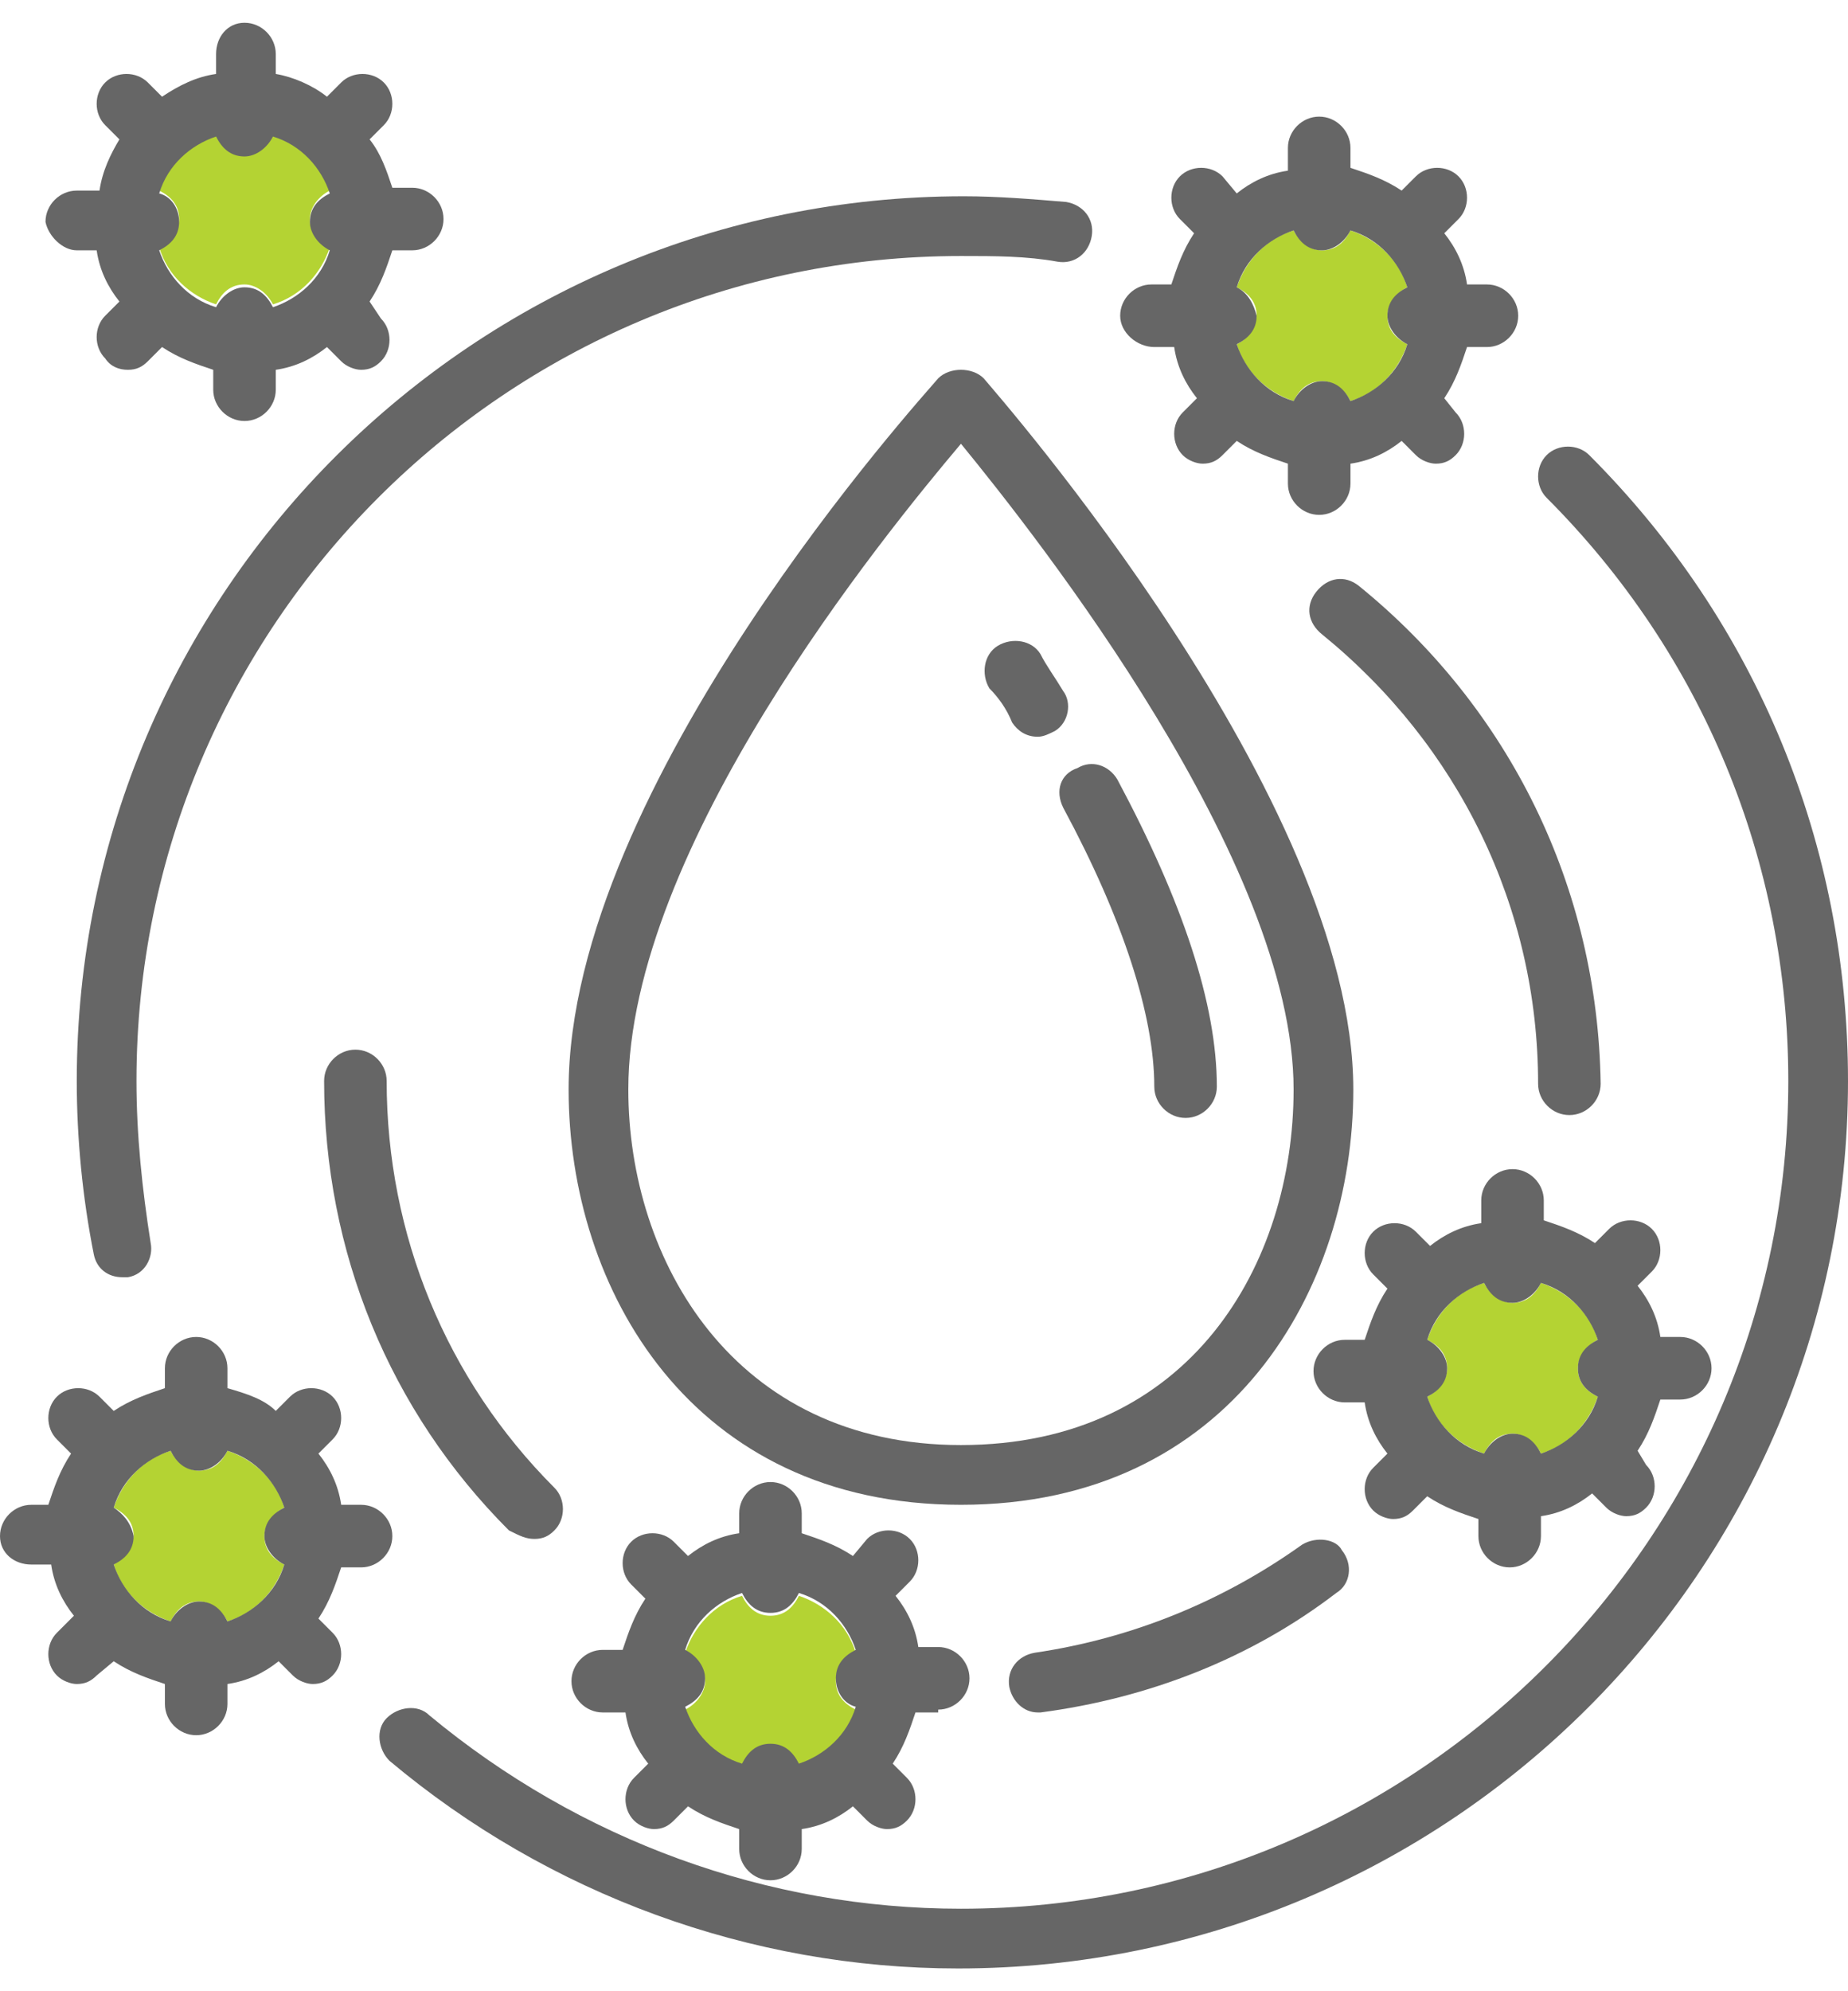
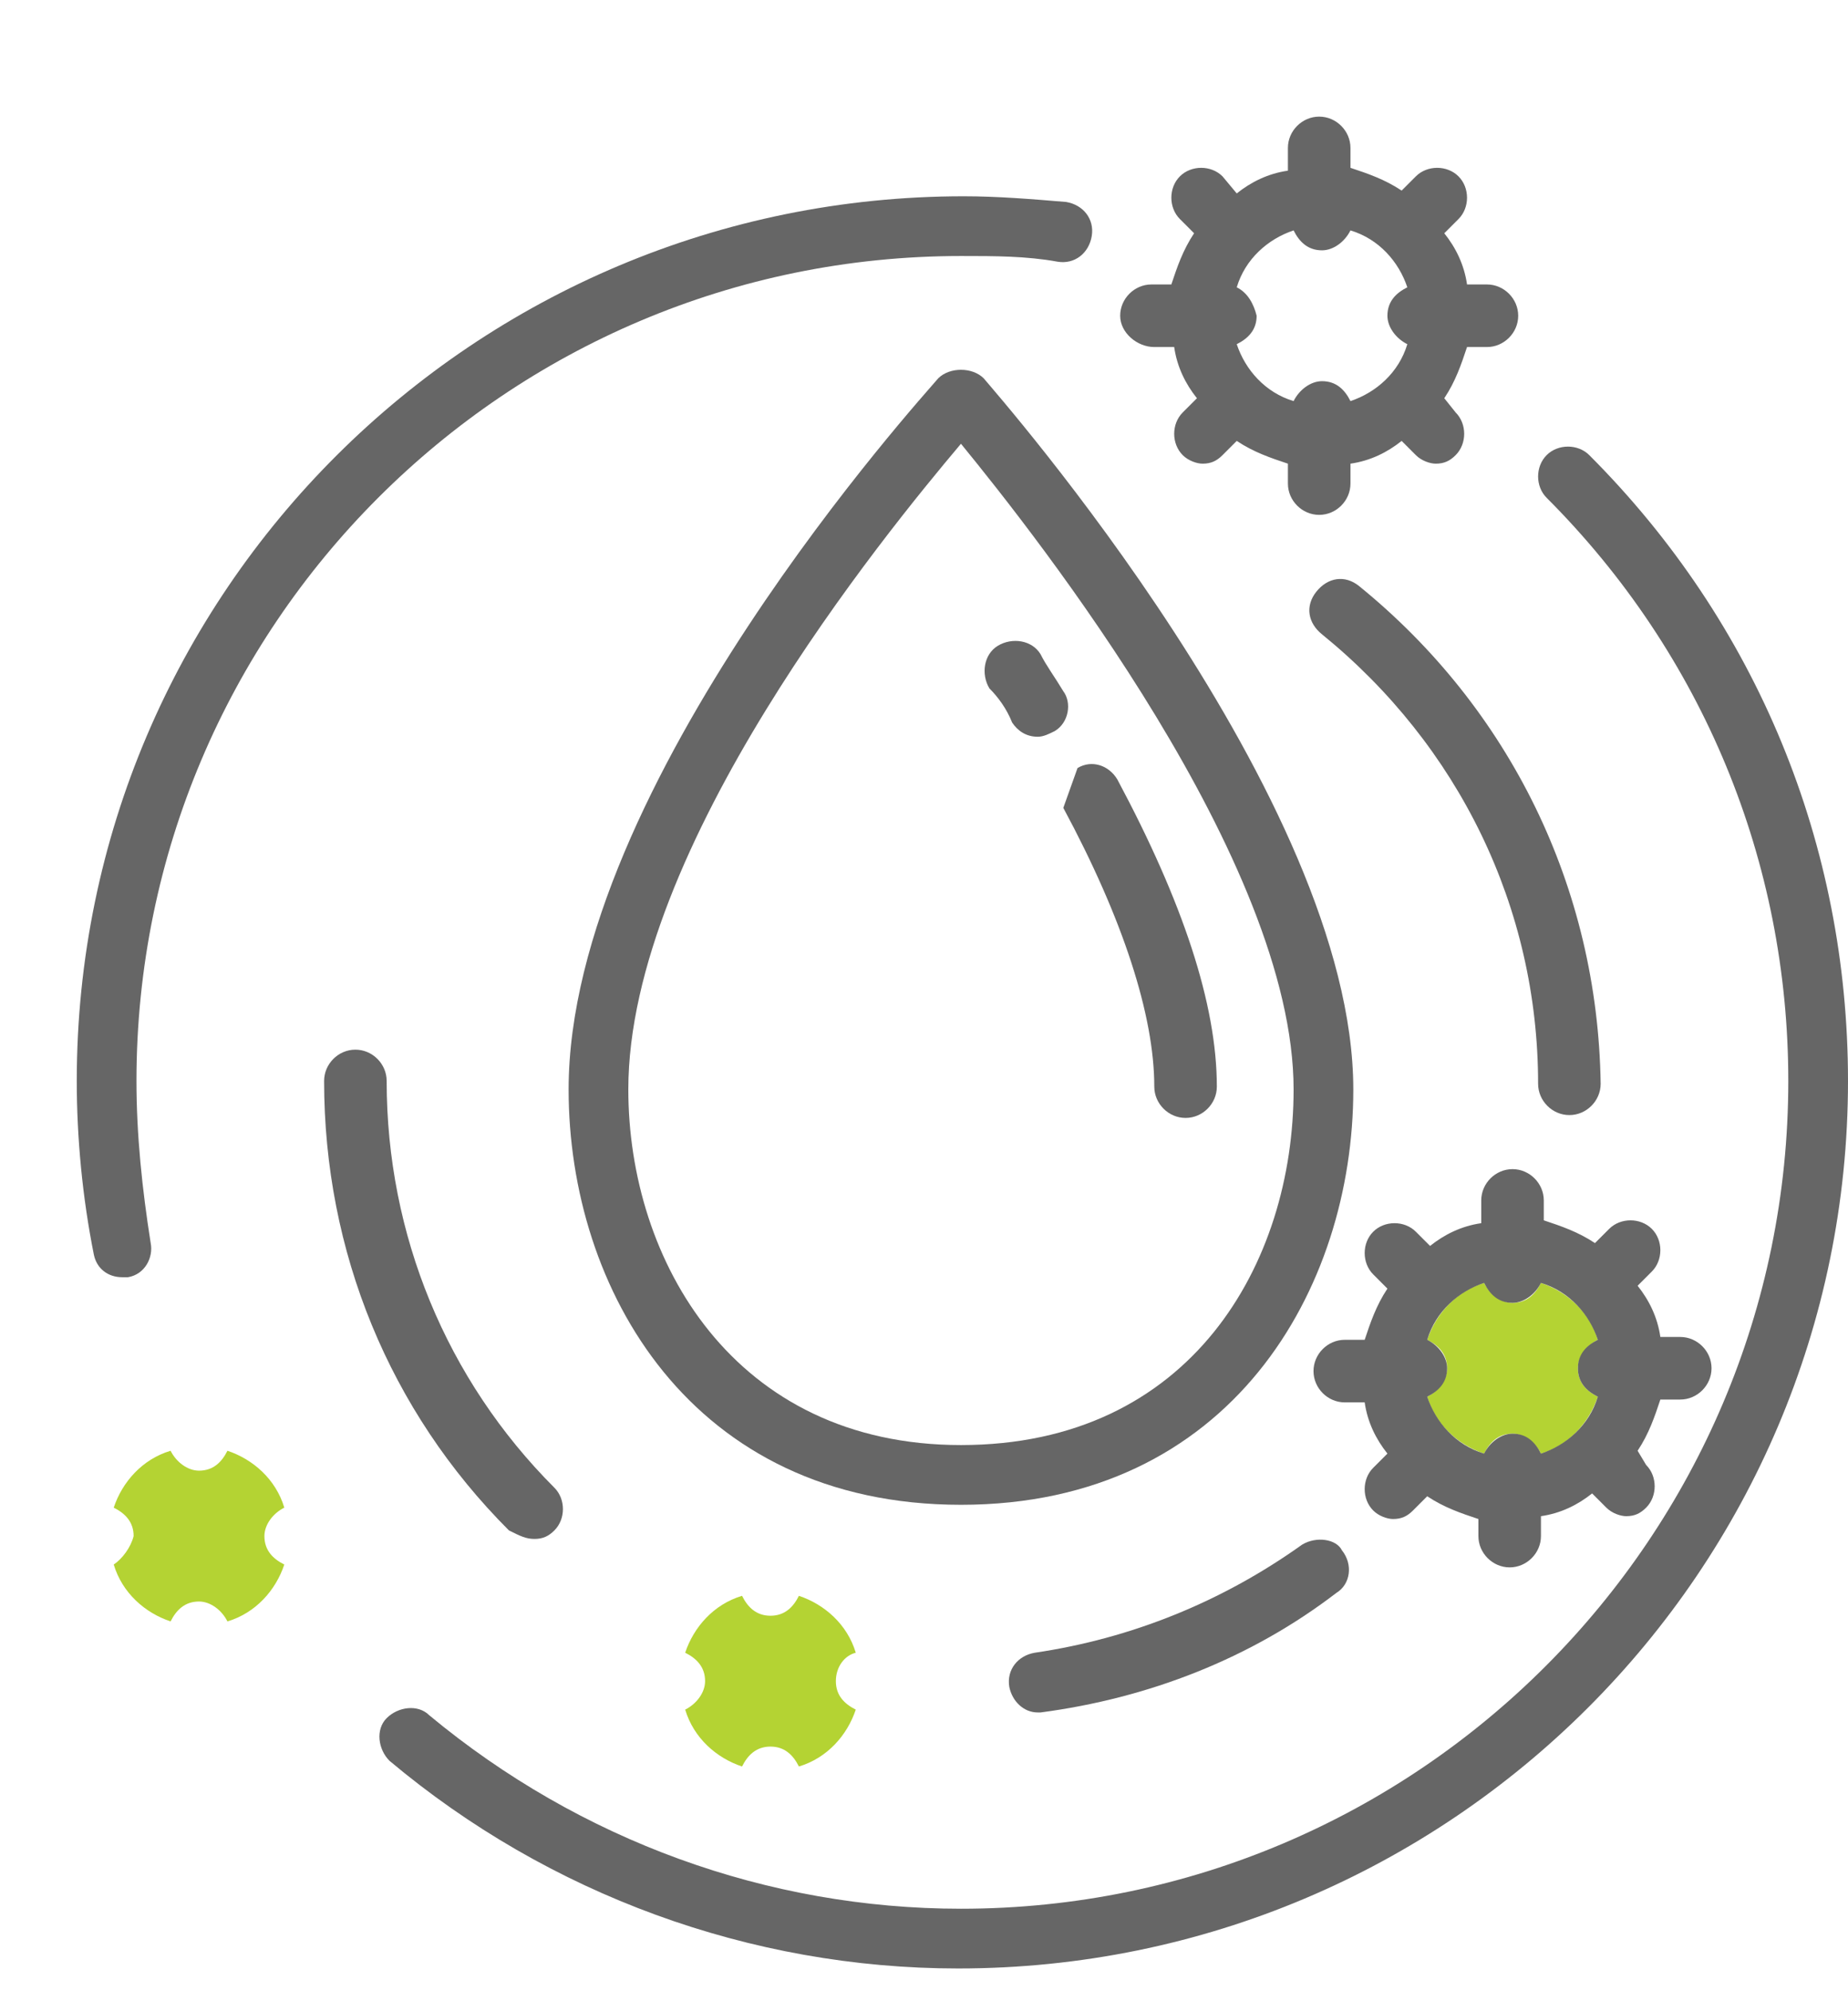
<svg xmlns="http://www.w3.org/2000/svg" version="1.1" id="Layer_1" x="0px" y="0px" viewBox="0 0 65 70" style="enable-background:new 0 0 65 70;" xml:space="preserve">
  <style type="text/css">
	.st0{fill:#B4D333;}
	.st1{fill:#666666;}
</style>
  <path class="st0" d="M30.1,58.1c-0.3-1-1.1-1.7-2-2c-0.2,0.4-0.5,0.7-1,0.7s-0.8-0.3-1-0.7c-1,0.3-1.7,1.1-2,2  c0.4,0.2,0.7,0.5,0.7,1c0,0.4-0.3,0.8-0.7,1c0.3,1,1.1,1.7,2,2c0.2-0.4,0.5-0.7,1-0.7s0.8,0.3,1,0.7c1-0.3,1.7-1.1,2-2  c-0.4-0.2-0.7-0.5-0.7-1C29.4,58.6,29.7,58.2,30.1,58.1z" />
  <path class="st0" d="M56.2,47.1c-0.3-1-1.1-1.7-2-2c-0.2,0.4-0.5,0.7-1,0.7c-0.4,0-0.8-0.3-1-0.7c-1,0.3-1.7,1.1-2,2  c0.4,0.2,0.7,0.5,0.7,1c0,0.4-0.3,0.8-0.7,1c0.3,1,1.1,1.7,2,2c0.2-0.4,0.5-0.7,1-0.7c0.4,0,0.8,0.3,1,0.7c1-0.3,1.7-1.1,2-2  c-0.4-0.2-0.7-0.5-0.7-1C55.5,47.7,55.8,47.3,56.2,47.1z" />
  <path class="st0" d="M4,55c0.3,1,1.1,1.7,2,2c0.2-0.4,0.5-0.7,1-0.7c0.4,0,0.8,0.3,1,0.7c1-0.3,1.7-1.1,2-2c-0.4-0.2-0.7-0.5-0.7-1  c0-0.4,0.3-0.8,0.7-1c-0.3-1-1.1-1.7-2-2c-0.2,0.4-0.5,0.7-1,0.7c-0.4,0-0.8-0.3-1-0.7c-1,0.3-1.7,1.1-2,2c0.4,0.2,0.7,0.5,0.7,1  C4.6,54.4,4.3,54.8,4,55z" />
-   <path class="st0" d="M43.5,12.1c0.3,1,1.1,1.7,2,2c0.2-0.4,0.5-0.7,1-0.7c0.4,0,0.8,0.3,1,0.7c1-0.3,1.7-1.1,2-2  c-0.4-0.2-0.7-0.5-0.7-1c0-0.4,0.3-0.8,0.7-1c-0.3-1-1.1-1.7-2-2c-0.2,0.4-0.5,0.7-1,0.7c-0.4,0-0.8-0.3-1-0.7c-1,0.3-1.7,1.1-2,2  c0.4,0.2,0.7,0.5,0.7,1C44.1,11.6,43.9,11.9,43.5,12.1z" />
-   <path class="st0" d="M5.6,8.7c0.3,1,1.1,1.7,2,2c0.2-0.4,0.5-0.7,1-0.7c0.4,0,0.8,0.3,1,0.7c1-0.3,1.7-1.1,2-2  c-0.4-0.2-0.7-0.5-0.7-1c0-0.4,0.3-0.8,0.7-1c-0.3-1-1.1-1.7-2-2c-0.2,0.4-0.5,0.7-1,0.7c-0.4,0-0.8-0.3-1-0.7c-1,0.3-1.7,1.1-2,2  c0.4,0.2,0.7,0.5,0.7,1C6.3,8.2,6,8.6,5.6,8.7z" />
  <path class="st1" d="M2.7,38c0,2,0.2,4.1,0.6,6.1c0.1,0.5,0.5,0.8,1,0.8c0.1,0,0.1,0,0.2,0c0.6-0.1,0.9-0.7,0.8-1.2  C5,41.8,4.8,39.9,4.8,38C4.8,22,17.8,9,33.8,9C35,9,36.1,9,37.2,9.2c0.6,0.1,1.1-0.3,1.2-0.9c0.1-0.6-0.3-1.1-0.9-1.2  c-1.2-0.1-2.4-0.2-3.6-0.2C16.7,6.9,2.7,20.8,2.7,38z" />
  <path class="st1" d="M62.9,38c0,16-13,29.1-29.1,29.1c-6.8,0-13.4-2.4-18.7-6.8c-0.4-0.4-1.1-0.3-1.5,0.1c-0.4,0.4-0.3,1.1,0.1,1.5  c5.6,4.7,12.7,7.3,20,7.3C51,69.2,65,55.2,65,38c0-8.3-3.2-16.1-9.1-22c-0.4-0.4-1.1-0.4-1.5,0c-0.4,0.4-0.4,1.1,0,1.5  C59.9,23,62.9,30.3,62.9,38z" />
  <path class="st1" d="M18.8,54.1c0.3,0,0.5-0.1,0.7-0.3c0.4-0.4,0.4-1.1,0-1.5c-3.8-3.8-5.9-8.9-5.9-14.3c0-0.6-0.5-1.1-1.1-1.1  c-0.6,0-1.1,0.5-1.1,1.1c0,6,2.3,11.6,6.5,15.8C18.3,54,18.5,54.1,18.8,54.1z" />
  <path class="st1" d="M45.8,54.3c-2.8,2-6,3.3-9.4,3.8c-0.6,0.1-1,0.6-0.9,1.2c0.1,0.5,0.5,0.9,1,0.9c0,0,0.1,0,0.1,0  c3.8-0.5,7.4-1.9,10.4-4.2c0.5-0.3,0.6-1,0.2-1.5C47,54.1,46.3,54,45.8,54.3z" />
  <path class="st1" d="M47.8,20.6c-0.5-0.4-1.1-0.3-1.5,0.2c-0.4,0.5-0.3,1.1,0.2,1.5c4.8,3.9,7.6,9.6,7.6,15.8c0,0.6,0.5,1.1,1.1,1.1  c0.6,0,1.1-0.5,1.1-1.1C56.2,31.2,53.1,24.9,47.8,20.6z" />
  <path class="st1" d="M33.8,13c-0.3,0-0.6,0.1-0.8,0.3c-0.5,0.6-13,14.3-13,25c0,7,4.3,14.6,13.8,14.6s13.8-7.6,13.8-14.6  c0-10.2-12.5-24.4-13-25C34.4,13.1,34.1,13,33.8,13z M33.8,50.8c-8,0-11.7-6.5-11.7-12.5c0-8.5,9-19.5,11.7-22.7  c2.7,3.3,11.7,14.7,11.7,22.7C45.5,44.4,41.9,50.8,33.8,50.8z" />
  <path class="st1" d="M35.6,25.4c0.2,0.3,0.5,0.5,0.9,0.5c0.2,0,0.4-0.1,0.6-0.2c0.5-0.3,0.6-1,0.3-1.4c-0.3-0.5-0.6-0.9-0.8-1.3  c-0.3-0.5-1-0.6-1.5-0.3c-0.5,0.3-0.6,1-0.3,1.5C35.1,24.5,35.4,24.9,35.6,25.4z" />
-   <path class="st1" d="M37.4,28.4c2.1,3.9,3.2,7.3,3.2,9.8c0,0.6,0.5,1.1,1.1,1.1s1.1-0.5,1.1-1.1c0-2.9-1.2-6.5-3.5-10.8  c-0.3-0.5-0.9-0.7-1.4-0.4C37.3,27.2,37.1,27.8,37.4,28.4z" />
-   <path class="st1" d="M2.7,8.8h0.7c0.1,0.7,0.4,1.3,0.8,1.8l-0.5,0.5c-0.4,0.4-0.4,1.1,0,1.5C3.9,12.9,4.2,13,4.5,13  c0.3,0,0.5-0.1,0.7-0.3l0.5-0.5c0.6,0.4,1.2,0.6,1.8,0.8v0.7c0,0.6,0.5,1.1,1.1,1.1c0.6,0,1.1-0.5,1.1-1.1v-0.7  c0.7-0.1,1.3-0.4,1.8-0.8l0.5,0.5c0.2,0.2,0.5,0.3,0.7,0.3c0.3,0,0.5-0.1,0.7-0.3c0.4-0.4,0.4-1.1,0-1.5L13,10.6  c0.4-0.6,0.6-1.2,0.8-1.8h0.7c0.6,0,1.1-0.5,1.1-1.1c0-0.6-0.5-1.1-1.1-1.1h-0.7C13.6,6,13.4,5.4,13,4.9l0.5-0.5  c0.4-0.4,0.4-1.1,0-1.5s-1.1-0.4-1.5,0l-0.5,0.5C11,3,10.3,2.7,9.7,2.6V1.9c0-0.6-0.5-1.1-1.1-1.1C8,0.8,7.6,1.3,7.6,1.9v0.7  C6.9,2.7,6.3,3,5.7,3.4L5.2,2.9c-0.4-0.4-1.1-0.4-1.5,0c-0.4,0.4-0.4,1.1,0,1.5l0.5,0.5C3.9,5.4,3.6,6,3.5,6.7H2.7  c-0.6,0-1.1,0.5-1.1,1.1C1.7,8.3,2.2,8.8,2.7,8.8z M5.6,6.8c0.3-1,1.1-1.7,2-2c0.2,0.4,0.5,0.7,1,0.7c0.4,0,0.8-0.3,1-0.7  c1,0.3,1.7,1.1,2,2c-0.4,0.2-0.7,0.5-0.7,1c0,0.4,0.3,0.8,0.7,1c-0.3,1-1.1,1.7-2,2c-0.2-0.4-0.5-0.7-1-0.7c-0.4,0-0.8,0.3-1,0.7  c-1-0.3-1.7-1.1-2-2c0.4-0.2,0.7-0.5,0.7-1C6.3,7.3,6,6.9,5.6,6.8z" />
-   <path class="st1" d="M1.8,55c0.1,0.7,0.4,1.3,0.8,1.8L2,57.4c-0.4,0.4-0.4,1.1,0,1.5c0.2,0.2,0.5,0.3,0.7,0.3c0.3,0,0.5-0.1,0.7-0.3  L4,58.4c0.6,0.4,1.2,0.6,1.8,0.8v0.7c0,0.6,0.5,1.1,1.1,1.1c0.6,0,1.1-0.5,1.1-1.1v-0.7c0.7-0.1,1.3-0.4,1.8-0.8l0.5,0.5  c0.2,0.2,0.5,0.3,0.7,0.3c0.3,0,0.5-0.1,0.7-0.3c0.4-0.4,0.4-1.1,0-1.5l-0.5-0.5c0.4-0.6,0.6-1.2,0.8-1.8h0.7c0.6,0,1.1-0.5,1.1-1.1  s-0.5-1.1-1.1-1.1h-0.7c-0.1-0.7-0.4-1.3-0.8-1.8l0.5-0.5c0.4-0.4,0.4-1.1,0-1.5c-0.4-0.4-1.1-0.4-1.5,0l-0.5,0.5  C9.3,49.2,8.7,49,8,48.8v-0.7c0-0.6-0.5-1.1-1.1-1.1c-0.6,0-1.1,0.5-1.1,1.1v0.7C5.2,49,4.6,49.2,4,49.6l-0.5-0.5  c-0.4-0.4-1.1-0.4-1.5,0c-0.4,0.4-0.4,1.1,0,1.5l0.5,0.5c-0.4,0.6-0.6,1.2-0.8,1.8H1.1C0.5,52.9,0,53.4,0,54S0.5,55,1.1,55H1.8z   M4,53c0.3-1,1.1-1.7,2-2c0.2,0.4,0.5,0.7,1,0.7c0.4,0,0.8-0.3,1-0.7c1,0.3,1.7,1.1,2,2c-0.4,0.2-0.7,0.5-0.7,1c0,0.4,0.3,0.8,0.7,1  c-0.3,1-1.1,1.7-2,2c-0.2-0.4-0.5-0.7-1-0.7c-0.4,0-0.8,0.3-1,0.7c-1-0.3-1.7-1.1-2-2c0.4-0.2,0.7-0.5,0.7-1C4.6,53.5,4.3,53.2,4,53  z" />
-   <path class="st1" d="M33,60.1c0.6,0,1.1-0.5,1.1-1.1c0-0.6-0.5-1.1-1.1-1.1h-0.7c-0.1-0.7-0.4-1.3-0.8-1.8l0.5-0.5  c0.4-0.4,0.4-1.1,0-1.5c-0.4-0.4-1.1-0.4-1.5,0L30,54.7c-0.6-0.4-1.2-0.6-1.8-0.8v-0.7c0-0.6-0.5-1.1-1.1-1.1  c-0.6,0-1.1,0.5-1.1,1.1v0.7c-0.7,0.1-1.3,0.4-1.8,0.8l-0.5-0.5c-0.4-0.4-1.1-0.4-1.5,0c-0.4,0.4-0.4,1.1,0,1.5l0.5,0.5  c-0.4,0.6-0.6,1.2-0.8,1.8h-0.7c-0.6,0-1.1,0.5-1.1,1.1c0,0.6,0.5,1.1,1.1,1.1H22c0.1,0.7,0.4,1.3,0.8,1.8l-0.5,0.5  c-0.4,0.4-0.4,1.1,0,1.5c0.2,0.2,0.5,0.3,0.7,0.3c0.3,0,0.5-0.1,0.7-0.3l0.5-0.5c0.6,0.4,1.2,0.6,1.8,0.8v0.7c0,0.6,0.5,1.1,1.1,1.1  c0.6,0,1.1-0.5,1.1-1.1v-0.7c0.7-0.1,1.3-0.4,1.8-0.8l0.5,0.5c0.2,0.2,0.5,0.3,0.7,0.3c0.3,0,0.5-0.1,0.7-0.3c0.4-0.4,0.4-1.1,0-1.5  l-0.5-0.5c0.4-0.6,0.6-1.2,0.8-1.8H33z M30.1,60c-0.3,1-1.1,1.7-2,2c-0.2-0.4-0.5-0.7-1-0.7s-0.8,0.3-1,0.7c-1-0.3-1.7-1.1-2-2  c0.4-0.2,0.7-0.5,0.7-1c0-0.4-0.3-0.8-0.7-1c0.3-1,1.1-1.7,2-2c0.2,0.4,0.5,0.7,1,0.7s0.8-0.3,1-0.7c1,0.3,1.7,1.1,2,2  c-0.4,0.2-0.7,0.5-0.7,1C29.4,59.5,29.7,59.9,30.1,60z" />
+   <path class="st1" d="M37.4,28.4c2.1,3.9,3.2,7.3,3.2,9.8c0,0.6,0.5,1.1,1.1,1.1s1.1-0.5,1.1-1.1c0-2.9-1.2-6.5-3.5-10.8  c-0.3-0.5-0.9-0.7-1.4-0.4z" />
  <path class="st1" d="M58.1,43.2c-0.4-0.4-1.1-0.4-1.5,0l-0.5,0.5c-0.6-0.4-1.2-0.6-1.8-0.8v-0.7c0-0.6-0.5-1.1-1.1-1.1  s-1.1,0.5-1.1,1.1V43c-0.7,0.1-1.3,0.4-1.8,0.8l-0.5-0.5c-0.4-0.4-1.1-0.4-1.5,0c-0.4,0.4-0.4,1.1,0,1.5l0.5,0.5  c-0.4,0.6-0.6,1.2-0.8,1.8h-0.7c-0.6,0-1.1,0.5-1.1,1.1s0.5,1.1,1.1,1.1H48c0.1,0.7,0.4,1.3,0.8,1.8l-0.5,0.5  c-0.4,0.4-0.4,1.1,0,1.5c0.2,0.2,0.5,0.3,0.7,0.3c0.3,0,0.5-0.1,0.7-0.3l0.5-0.5c0.6,0.4,1.2,0.6,1.8,0.8V54c0,0.6,0.5,1.1,1.1,1.1  s1.1-0.5,1.1-1.1v-0.7c0.7-0.1,1.3-0.4,1.8-0.8l0.5,0.5c0.2,0.2,0.5,0.3,0.7,0.3c0.3,0,0.5-0.1,0.7-0.3c0.4-0.4,0.4-1.1,0-1.5  L57.6,51c0.4-0.6,0.6-1.2,0.8-1.8h0.7c0.6,0,1.1-0.5,1.1-1.1s-0.5-1.1-1.1-1.1h-0.7c-0.1-0.7-0.4-1.3-0.8-1.8l0.5-0.5  C58.5,44.3,58.5,43.6,58.1,43.2z M56.2,49.1c-0.3,1-1.1,1.7-2,2c-0.2-0.4-0.5-0.7-1-0.7c-0.4,0-0.8,0.3-1,0.7c-1-0.3-1.7-1.1-2-2  c0.4-0.2,0.7-0.5,0.7-1c0-0.4-0.3-0.8-0.7-1c0.3-1,1.1-1.7,2-2c0.2,0.4,0.5,0.7,1,0.7c0.4,0,0.8-0.3,1-0.7c1,0.3,1.7,1.1,2,2  c-0.4,0.2-0.7,0.5-0.7,1C55.5,48.6,55.8,48.9,56.2,49.1z" />
  <path class="st1" d="M40.6,12.2h0.7c0.1,0.7,0.4,1.3,0.8,1.8l-0.5,0.5c-0.4,0.4-0.4,1.1,0,1.5c0.2,0.2,0.5,0.3,0.7,0.3  c0.3,0,0.5-0.1,0.7-0.3l0.5-0.5c0.6,0.4,1.2,0.6,1.8,0.8V17c0,0.6,0.5,1.1,1.1,1.1c0.6,0,1.1-0.5,1.1-1.1v-0.7  c0.7-0.1,1.3-0.4,1.8-0.8l0.5,0.5c0.2,0.2,0.5,0.3,0.7,0.3c0.3,0,0.5-0.1,0.7-0.3c0.4-0.4,0.4-1.1,0-1.5L50.8,14  c0.4-0.6,0.6-1.2,0.8-1.8h0.7c0.6,0,1.1-0.5,1.1-1.1s-0.5-1.1-1.1-1.1h-0.7c-0.1-0.7-0.4-1.3-0.8-1.8l0.5-0.5c0.4-0.4,0.4-1.1,0-1.5  c-0.4-0.4-1.1-0.4-1.5,0l-0.5,0.5c-0.6-0.4-1.2-0.6-1.8-0.8V5.2c0-0.6-0.5-1.1-1.1-1.1c-0.6,0-1.1,0.5-1.1,1.1V6  c-0.7,0.1-1.3,0.4-1.8,0.8L43,6.2c-0.4-0.4-1.1-0.4-1.5,0c-0.4,0.4-0.4,1.1,0,1.5l0.5,0.5c-0.4,0.6-0.6,1.2-0.8,1.8h-0.7  c-0.6,0-1.1,0.5-1.1,1.1S40,12.2,40.6,12.2z M43.5,10.1c0.3-1,1.1-1.7,2-2c0.2,0.4,0.5,0.7,1,0.7c0.4,0,0.8-0.3,1-0.7  c1,0.3,1.7,1.1,2,2c-0.4,0.2-0.7,0.5-0.7,1c0,0.4,0.3,0.8,0.7,1c-0.3,1-1.1,1.7-2,2c-0.2-0.4-0.5-0.7-1-0.7c-0.4,0-0.8,0.3-1,0.7  c-1-0.3-1.7-1.1-2-2c0.4-0.2,0.7-0.5,0.7-1C44.1,10.7,43.9,10.3,43.5,10.1z" />
</svg>